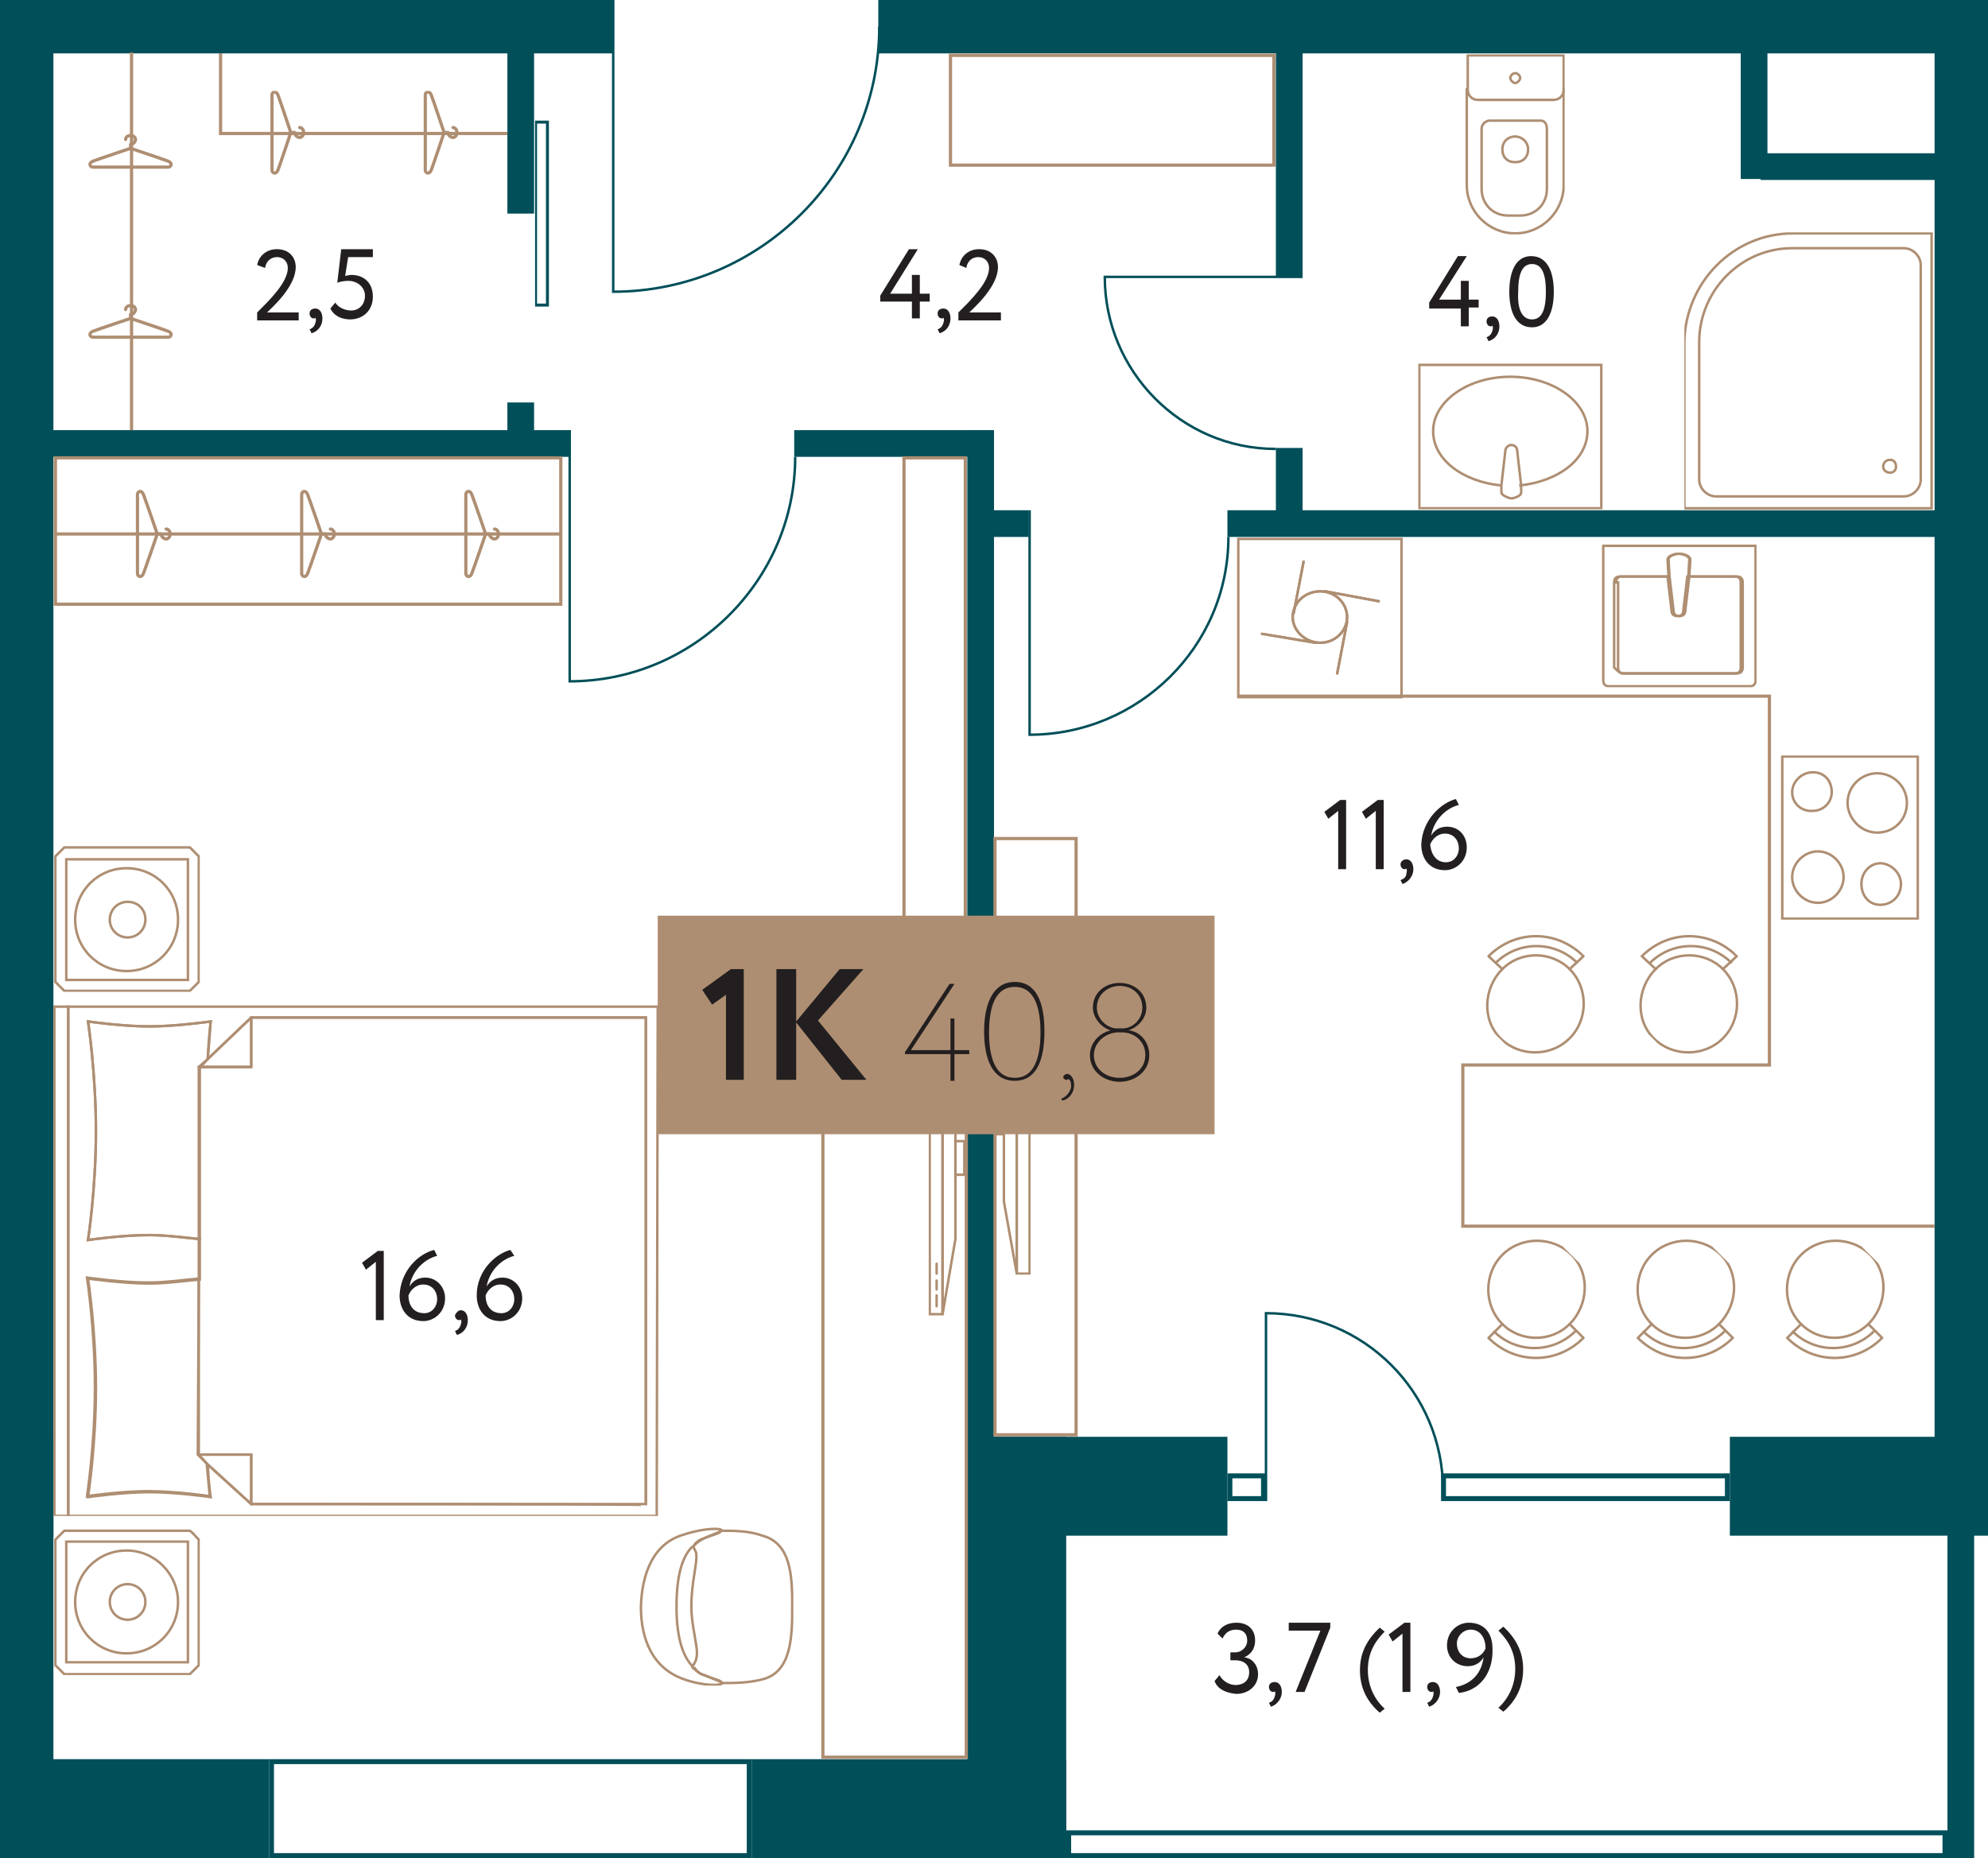
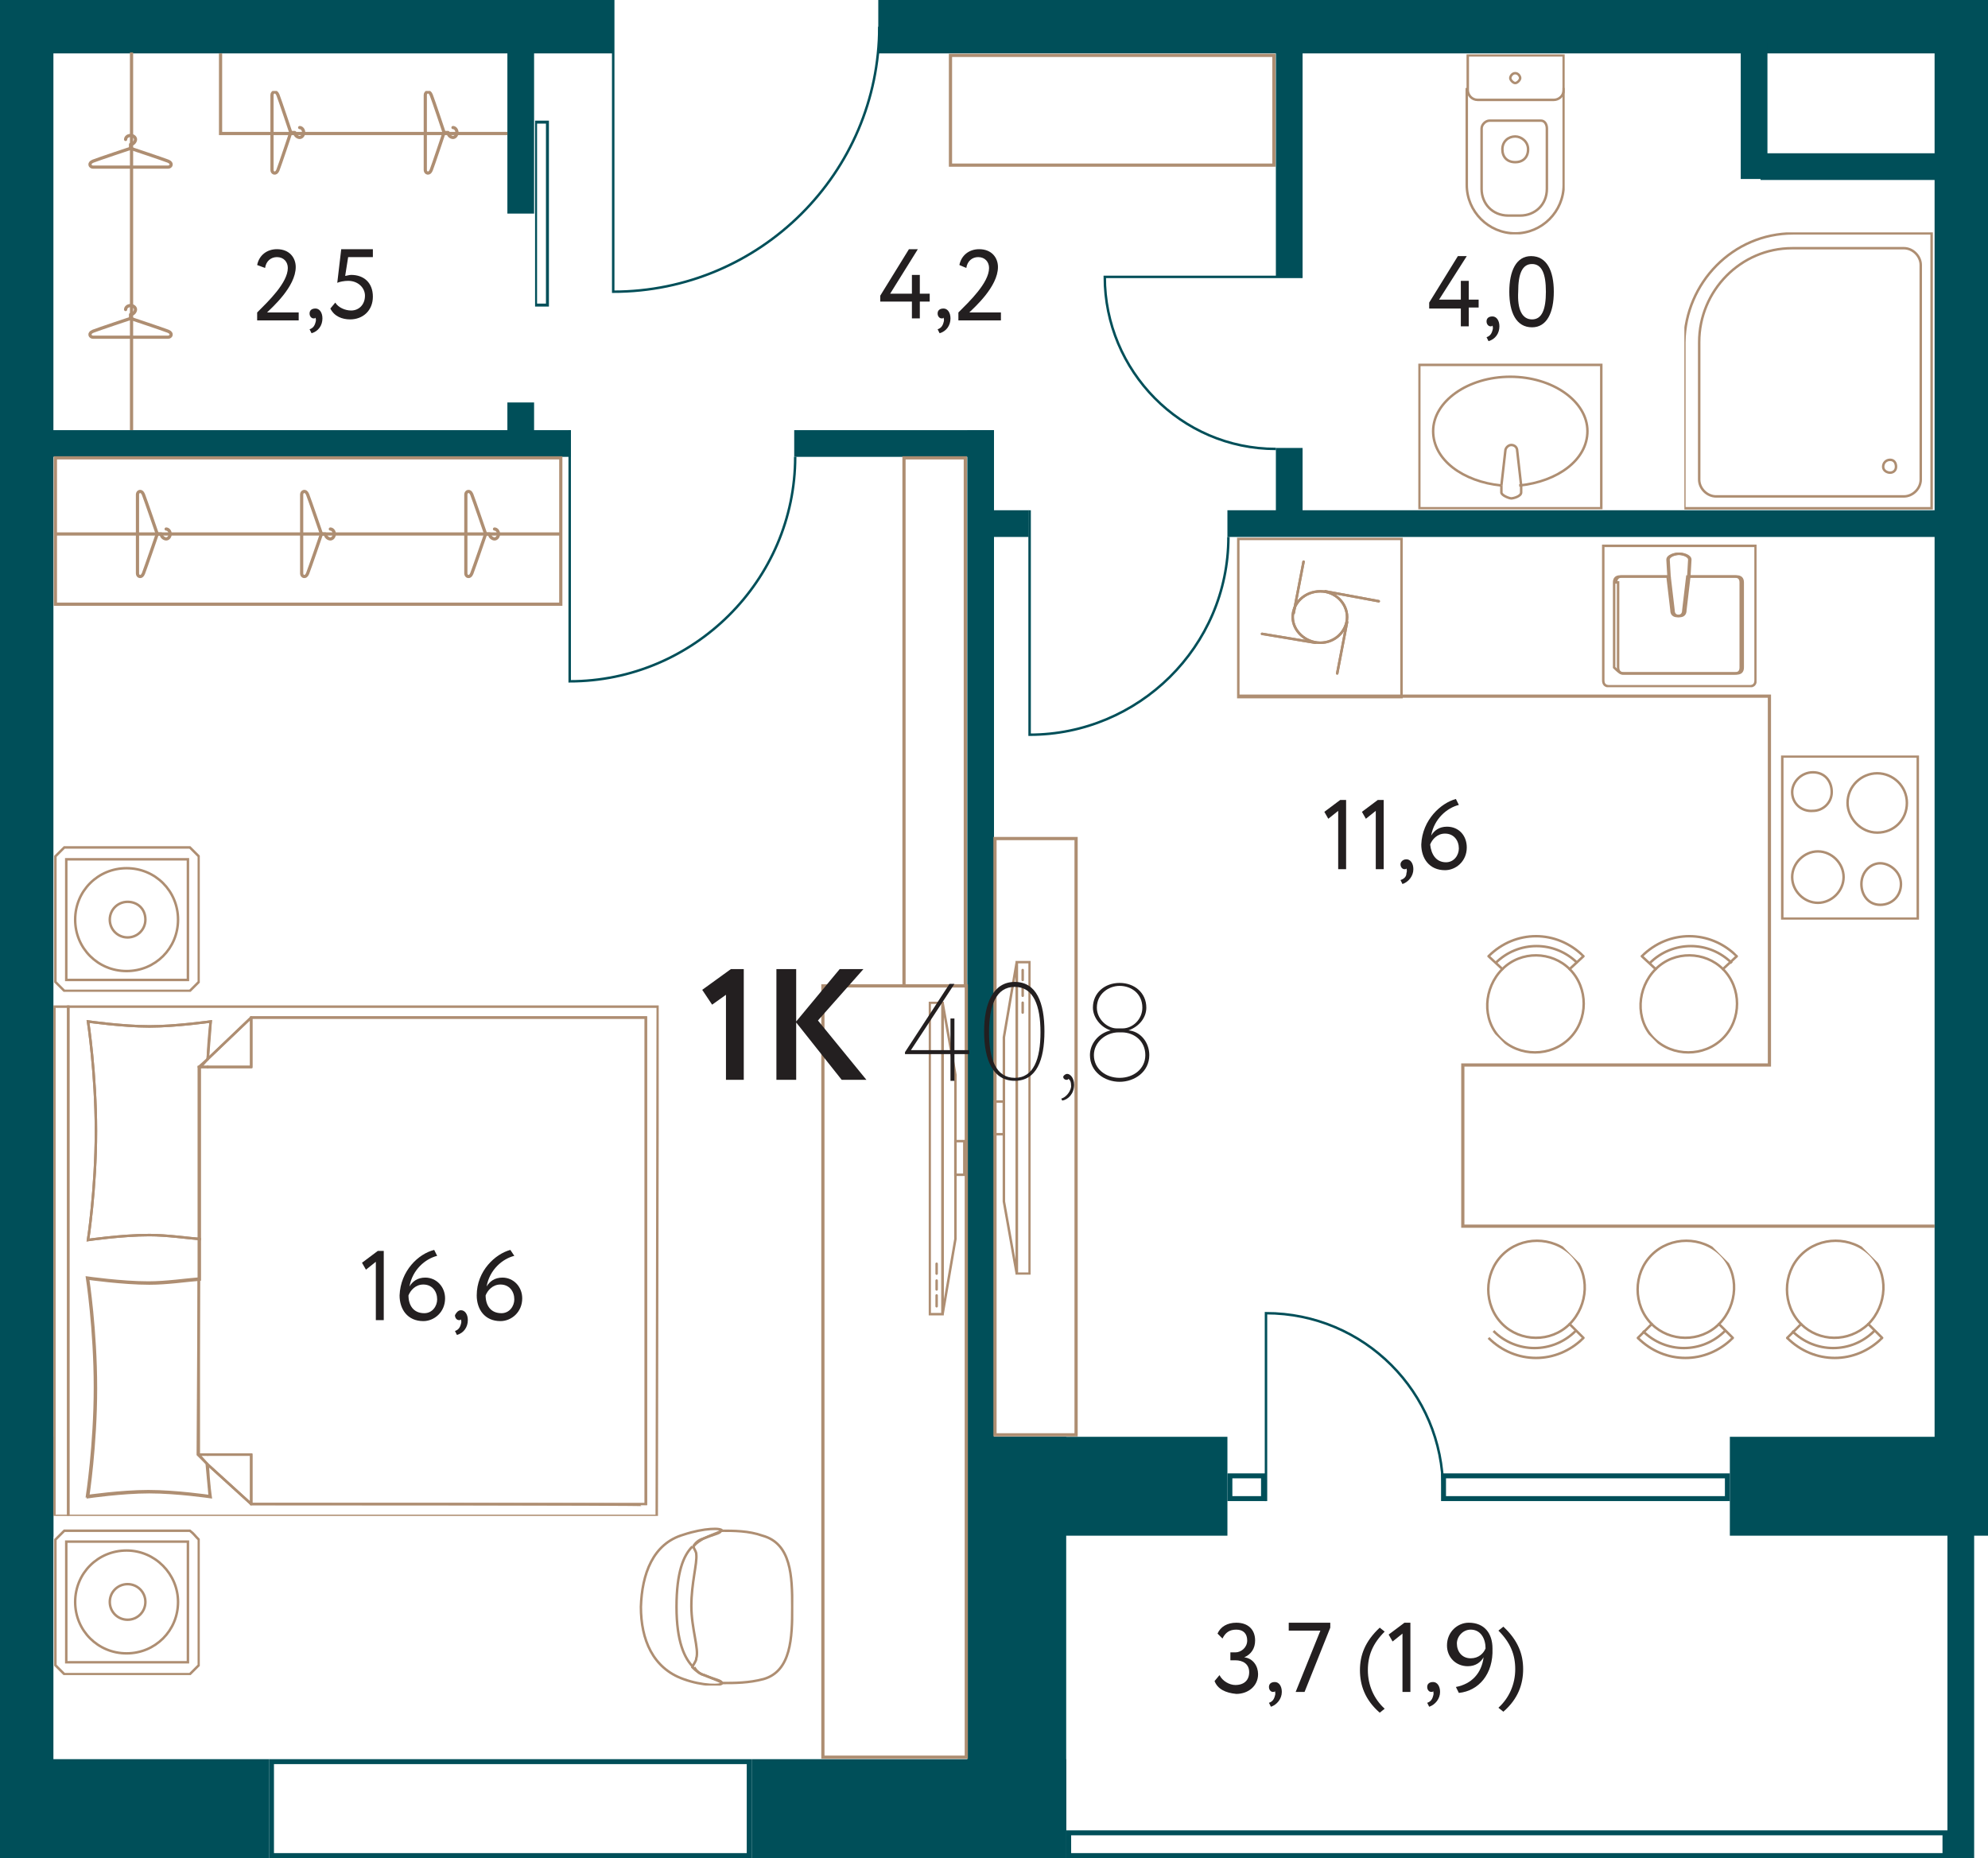
<svg xmlns="http://www.w3.org/2000/svg" xmlns:xlink="http://www.w3.org/1999/xlink" version="1.1" id="Layer_1" x="0px" y="0px" width="201px" height="187.9px" viewBox="0 0 201 187.9" enable-background="new 0 0 201 187.9" xml:space="preserve">
  <g id="Flat">
    <polygon fill="none" points="199.6,187.9 0,187.9 0,0 201,0 201,155.4 199.6,155.4  " />
  </g>
  <g id="Other">
    <g>
      <rect x="174.9" y="145.3" fill="#004F59" width="26.1" height="10" />
      <rect x="196.9" y="153.5" fill="#004F59" width="2.7" height="34.5" />
      <rect x="97.8" y="145.3" fill="#004F59" width="26.3" height="10" />
      <rect x="97.8" y="145.3" fill="#004F59" width="10" height="42.6" />
      <rect x="76" y="177.9" fill="#004F59" width="31.8" height="10" />
      <rect y="177.9" fill="#004F59" width="27.2" height="10" />
      <rect y="145.3" fill="#004F59" width="5.4" height="42.6" />
      <polyline fill="#004F59" points="0,0 0,155.4 5.4,155.4 5.4,0   " />
      <rect x="3.2" y="0" fill="#004F59" width="58.8" height="5.4" />
      <rect x="88.8" y="0" fill="#004F59" width="112.2" height="5.4" />
      <rect x="195.6" y="3.3" fill="#004F59" width="5.4" height="145.8" />
    </g>
    <g>
      <rect x="51.3" y="40.7" fill-rule="evenodd" clip-rule="evenodd" fill="#004F59" width="2.7" height="4.4" />
      <rect x="51.3" y="4.2" fill-rule="evenodd" clip-rule="evenodd" fill="#004F59" width="2.7" height="17.4" />
      <rect x="176" y="4.3" fill="#004F59" width="2.7" height="13.8" />
      <rect x="178" y="15.5" fill="#004F59" width="18.6" height="2.7" />
      <rect x="124.1" y="51.6" fill="#004F59" width="73.8" height="2.7" />
      <rect x="129" y="4.3" fill="#004F59" width="2.7" height="23.7" />
      <rect x="129" y="45.3" fill="#004F59" width="2.7" height="7.4" />
      <rect x="99.4" y="51.6" fill="#004F59" width="4.6" height="2.7" />
      <rect x="80.3" y="43.5" fill="#004F59" width="20.2" height="2.7" />
      <rect x="97.8" y="43.5" fill="#004F59" width="2.7" height="104.6" />
      <rect x="3.9" y="43.5" fill="#004F59" width="53.8" height="2.7" />
    </g>
    <g>
      <path fill="none" stroke="#004F59" stroke-width="0.25" stroke-miterlimit="10" d="M57.6,43.5v25.4c12.5,0,22.8-10.2,22.8-22.7" />
      <path fill="none" stroke="#004F59" stroke-width="0.25" stroke-miterlimit="10" d="M131.7,28h-20c0,9.5,7.7,17.4,17.3,17.4" />
      <path fill="none" stroke="#004F59" stroke-width="0.25" stroke-miterlimit="10" d="M104.1,51.6v22.7c11,0,20.1-8.9,20.1-20" />
      <path fill="none" stroke="#004F59" stroke-width="0.25" stroke-miterlimit="10" d="M128,151.8v-19c9.9,0,17.9,8,17.9,17.9" />
      <path fill="none" stroke="#004F59" stroke-width="0.25" stroke-miterlimit="10" d="M62,0v29.5c14.8,0,26.9-12,26.9-26.8" />
    </g>
    <g>
      <g>
        <path fill="#004F59" d="M196.4,185.6v1.8h-88.1v-1.8H196.4 M196.9,185.1h-89.1v2.8h89.1V185.1L196.9,185.1z" />
      </g>
      <g>
        <path fill="#004F59" d="M75.5,178.4v9H27.7v-9H75.5 M76,177.9H27.2v10H76V177.9L76,177.9z" />
      </g>
      <g>
        <path fill="#004F59" d="M174.4,149.5v1.8h-28.2v-1.8H174.4 M174.9,149h-29.2v2.8h29.2V149L174.9,149z" />
      </g>
      <g>
        <path fill="#004F59" d="M127.5,149.5v1.8h-2.9v-1.8H127.5 M128,149h-3.9v2.8h3.9V149L128,149z" />
      </g>
    </g>
    <g>
      <path fill="#004F59" d="M55.2,12.5v18.2h-0.9V12.5H55.2 M55.5,12.2h-1.4V31h1.4V12.2L55.5,12.2z" />
    </g>
  </g>
  <g id="Objects">
    <g>
      <g>
        <defs>
          <rect id="SVGID_1_" x="179.9" y="76.4" width="14.2" height="16.6" />
        </defs>
        <clipPath id="SVGID_2_">
          <use xlink:href="#SVGID_1_" overflow="visible" />
        </clipPath>
        <g clip-path="url(#SVGID_2_)">
          <polygon fill="none" stroke="#AE8E72" stroke-width="0.25" stroke-miterlimit="10" points="180.2,76.5 193.9,76.5 193.9,92.9       180.2,92.9     " />
          <path fill="none" stroke="#AE8E72" stroke-width="0.25" stroke-miterlimit="10" d="M188.2,89.4c0-1.2,0.9-2.1,1.9-2.1      s2.1,0.9,2.1,2.1s-0.9,2.1-2.1,2.1S188.2,90.5,188.2,89.4z" />
          <path fill="none" stroke="#AE8E72" stroke-width="0.25" stroke-miterlimit="10" d="M181.2,88.7c0-1.4,1.2-2.6,2.6-2.6      s2.6,1.2,2.6,2.6s-1.2,2.6-2.6,2.6S181.2,90.1,181.2,88.7z" />
          <path fill="none" stroke="#AE8E72" stroke-width="0.25" stroke-miterlimit="10" d="M181.2,80.1c0-1,0.9-2,2.1-2s1.9,0.9,1.9,2      s-0.9,1.9-1.9,1.9C182.2,82.1,181.2,81.3,181.2,80.1z" />
          <path fill="none" stroke="#AE8E72" stroke-width="0.25" stroke-miterlimit="10" d="M186.8,81.2c0-1.7,1.4-3,3-3s3,1.3,3,3      s-1.3,3-3,3S186.8,82.7,186.8,81.2z" />
        </g>
      </g>
    </g>
    <g>
      <g>
        <defs>
          <rect id="SVGID_3_" x="125.1" y="54.3" width="16.9" height="16.3" />
        </defs>
        <clipPath id="SVGID_4_">
          <use xlink:href="#SVGID_3_" overflow="visible" />
        </clipPath>
        <g clip-path="url(#SVGID_4_)">
          <line fill="none" stroke="#AE8E72" stroke-width="0.25" stroke-linecap="round" stroke-miterlimit="10" x1="134" y1="59.8" x2="139.4" y2="60.8" />
          <line fill="none" stroke="#AE8E72" stroke-width="0.25" stroke-linecap="round" stroke-miterlimit="10" x1="133" y1="65" x2="127.6" y2="64.1" />
          <line fill="none" stroke="#AE8E72" stroke-width="0.25" stroke-linecap="round" stroke-miterlimit="10" x1="136.2" y1="62.9" x2="135.2" y2="68.1" />
          <line fill="none" stroke="#AE8E72" stroke-width="0.25" stroke-linecap="round" stroke-miterlimit="10" x1="130.8" y1="62" x2="131.8" y2="56.8" />
          <path fill="none" stroke="#AE8E72" stroke-width="0.25" stroke-linecap="round" stroke-miterlimit="10" d="M136.2,62.4      c0,1.4-1.2,2.6-2.7,2.6s-2.8-1.2-2.8-2.6c0-1.4,1.2-2.6,2.8-2.6C135,59.8,136.2,61,136.2,62.4z" />
          <line fill="none" stroke="#AE8E72" stroke-width="0.25" stroke-linecap="round" stroke-miterlimit="10" x1="134" y1="59.8" x2="139.4" y2="60.8" />
          <line fill="none" stroke="#AE8E72" stroke-width="0.25" stroke-linecap="round" stroke-miterlimit="10" x1="133" y1="65" x2="127.6" y2="64.1" />
          <line fill="none" stroke="#AE8E72" stroke-width="0.25" stroke-linecap="round" stroke-miterlimit="10" x1="136.2" y1="62.9" x2="135.2" y2="68.1" />
          <line fill="none" stroke="#AE8E72" stroke-width="0.25" stroke-linecap="round" stroke-miterlimit="10" x1="130.8" y1="62" x2="131.8" y2="56.8" />
          <path fill="none" stroke="#AE8E72" stroke-width="0.25" stroke-linecap="round" stroke-miterlimit="10" d="M136.2,62.4      c0,1.4-1.2,2.6-2.7,2.6s-2.8-1.2-2.8-2.6c0-1.4,1.2-2.6,2.8-2.6C135,59.8,136.2,61,136.2,62.4z" />
          <polygon fill="none" stroke="#AE8E72" stroke-width="0.25" stroke-linecap="round" stroke-miterlimit="10" points="125.2,70.5       141.7,70.5 141.7,54.5 125.2,54.5     " />
        </g>
      </g>
    </g>
    <g>
      <g>
        <defs>
          <rect id="SVGID_5_" x="161.8" y="55" width="15.8" height="14.5" />
        </defs>
        <clipPath id="SVGID_6_">
          <use xlink:href="#SVGID_5_" overflow="visible" />
        </clipPath>
        <g clip-path="url(#SVGID_6_)">
          <g>
            <path fill="none" stroke="#AE8E72" stroke-width="0.25" stroke-miterlimit="10" d="M162.7,69.4h14.2c0.4,0,0.6-0.2,0.6-0.6       V55.2h-15.4v13.6C162.1,69.2,162.3,69.4,162.7,69.4z M163.4,58.9c0-0.4,0.2-0.6,0.6-0.6h4.8l-0.1-1.7c0-0.4,0.7-0.6,1.1-0.6       s1.1,0.2,1.1,0.6l-0.1,1.7h4.8c0.4,0,0.6,0.2,0.6,0.6v8.6c0,0.4-0.2,0.6-0.6,0.6h-11.4c-0.4,0-0.6-0.2-0.6-0.6v-8.6H163.4z" />
            <path fill="none" stroke="#AE8E72" stroke-width="0.25" stroke-miterlimit="10" d="M164,68.1h11.4c0.4,0,0.6-0.2,0.6-0.6v-8.6       c0-0.4-0.2-0.6-0.6-0.6h-4.8l-0.4,3.4c0,0.4-0.2,0.6-0.6,0.6c-0.4,0-0.6-0.2-0.6-0.6l-0.4-3.4h-4.8c-0.4,0-0.6,0.2-0.6,0.6v8.6       C163.4,67.7,163.8,68.1,164,68.1z" />
            <path fill="none" stroke="#AE8E72" stroke-width="0.25" stroke-miterlimit="10" d="M170.7,58.3l0.1-1.7c0-0.4-0.7-0.6-1.1-0.6       s-1.1,0.2-1.1,0.6l0.1,1.7" />
            <path fill="none" stroke="#AE8E72" stroke-width="0.25" stroke-miterlimit="10" d="M168.8,58.3l0.4,3.4c0,0.4,0.2,0.6,0.6,0.6       s0.6-0.2,0.6-0.6l0.4-3.4" />
          </g>
        </g>
      </g>
    </g>
    <g>
      <g>
        <defs>
          <rect id="SVGID_7_" x="164.8" y="94.2" transform="matrix(0.707 -0.707 0.707 0.707 -20.804 150.14)" width="12" height="12" />
        </defs>
        <clipPath id="SVGID_8_">
          <use xlink:href="#SVGID_7_" overflow="visible" />
        </clipPath>
        <g clip-path="url(#SVGID_8_)">
          <path fill="none" stroke="#AE8E72" stroke-width="0.25" stroke-miterlimit="10" d="M174.2,98c1.9,1.9,1.9,5.1,0,7s-5.1,1.9-7,0      s-1.7-5.1,0.2-7C169.3,96.1,172.4,96.2,174.2,98z" />
          <path fill="none" stroke="#AE8E72" stroke-width="0.25" stroke-miterlimit="10" d="M166.8,97.4c2.3-2.3,6-2.3,8.3,0" />
          <path fill="none" stroke="#AE8E72" stroke-width="0.25" stroke-miterlimit="10" d="M166,96.7c2.7-2.7,6.9-2.7,9.6,0" />
          <line fill="none" stroke="#AE8E72" stroke-width="0.25" stroke-linecap="round" stroke-miterlimit="10" x1="175.6" y1="96.7" x2="174.2" y2="98" />
          <line fill="none" stroke="#AE8E72" stroke-width="0.25" stroke-linecap="round" stroke-miterlimit="10" x1="166" y1="96.7" x2="167.4" y2="98" />
        </g>
      </g>
    </g>
    <g>
      <g>
        <defs>
          <rect id="SVGID_9_" x="149.3" y="94.2" transform="matrix(0.707 -0.707 0.707 0.707 -25.341 139.177)" width="12" height="12" />
        </defs>
        <clipPath id="SVGID_10_">
          <use xlink:href="#SVGID_9_" overflow="visible" />
        </clipPath>
        <g clip-path="url(#SVGID_10_)">
          <path fill="none" stroke="#AE8E72" stroke-width="0.25" stroke-miterlimit="10" d="M158.7,98c1.9,1.9,1.9,5.1,0,7s-5.1,1.9-7,0      s-1.7-5.1,0.2-7C153.8,96.1,156.9,96.2,158.7,98z" />
          <path fill="none" stroke="#AE8E72" stroke-width="0.25" stroke-miterlimit="10" d="M151.2,97.4c2.3-2.3,6-2.3,8.3,0" />
          <path fill="none" stroke="#AE8E72" stroke-width="0.25" stroke-miterlimit="10" d="M150.5,96.7c2.7-2.7,6.9-2.7,9.6,0" />
          <line fill="none" stroke="#AE8E72" stroke-width="0.25" stroke-linecap="round" stroke-miterlimit="10" x1="160.1" y1="96.7" x2="158.7" y2="98" />
          <line fill="none" stroke="#AE8E72" stroke-width="0.25" stroke-linecap="round" stroke-miterlimit="10" x1="150.5" y1="96.7" x2="151.9" y2="98" />
        </g>
      </g>
    </g>
    <g>
      <g>
        <defs>
          <rect id="SVGID_11_" x="149.3" y="125.8" transform="matrix(0.707 -0.707 0.707 0.707 -47.704 148.414)" width="12" height="12" />
        </defs>
        <clipPath id="SVGID_12_">
          <use xlink:href="#SVGID_11_" overflow="visible" />
        </clipPath>
        <g clip-path="url(#SVGID_12_)">
          <path fill="none" stroke="#AE8E72" stroke-width="0.25" stroke-miterlimit="10" d="M151.9,133.9c-1.9-1.9-1.9-5.1,0-7      s5.1-1.9,7,0s1.7,5.1-0.2,7C156.8,135.8,153.7,135.7,151.9,133.9z" />
          <path fill="none" stroke="#AE8E72" stroke-width="0.25" stroke-miterlimit="10" d="M159.3,134.6c-2.3,2.3-6,2.3-8.3,0" />
          <path fill="none" stroke="#AE8E72" stroke-width="0.25" stroke-miterlimit="10" d="M160.1,135.3c-2.7,2.7-6.9,2.7-9.6,0" />
-           <line fill="none" stroke="#AE8E72" stroke-width="0.25" stroke-linecap="round" stroke-miterlimit="10" x1="150.5" y1="135.3" x2="151.9" y2="133.9" />
          <line fill="none" stroke="#AE8E72" stroke-width="0.25" stroke-linecap="round" stroke-miterlimit="10" x1="160.1" y1="135.3" x2="158.7" y2="133.9" />
        </g>
      </g>
    </g>
    <g>
      <g>
        <defs>
          <rect id="SVGID_13_" x="164.4" y="125.8" transform="matrix(0.707 -0.707 0.707 0.707 -43.278 159.087)" width="12" height="12" />
        </defs>
        <clipPath id="SVGID_14_">
          <use xlink:href="#SVGID_13_" overflow="visible" />
        </clipPath>
        <g clip-path="url(#SVGID_14_)">
          <path fill="none" stroke="#AE8E72" stroke-width="0.25" stroke-miterlimit="10" d="M167,133.9c-1.9-1.9-1.9-5.1,0-7      c1.9-1.9,5.1-1.9,7,0c1.9,1.9,1.7,5.1-0.2,7C171.9,135.8,168.8,135.7,167,133.9z" />
          <path fill="none" stroke="#AE8E72" stroke-width="0.25" stroke-miterlimit="10" d="M174.4,134.6c-2.3,2.3-6,2.3-8.3,0" />
          <path fill="none" stroke="#AE8E72" stroke-width="0.25" stroke-miterlimit="10" d="M175.2,135.3c-2.7,2.7-6.9,2.7-9.6,0" />
          <line fill="none" stroke="#AE8E72" stroke-width="0.25" stroke-linecap="round" stroke-miterlimit="10" x1="165.6" y1="135.3" x2="167" y2="133.9" />
          <line fill="none" stroke="#AE8E72" stroke-width="0.25" stroke-linecap="round" stroke-miterlimit="10" x1="175.2" y1="135.3" x2="173.8" y2="133.9" />
        </g>
      </g>
    </g>
    <g>
      <g>
        <defs>
          <rect id="SVGID_15_" x="179.5" y="125.8" transform="matrix(0.707 -0.707 0.707 0.707 -38.852 169.761)" width="12" height="12" />
        </defs>
        <clipPath id="SVGID_16_">
          <use xlink:href="#SVGID_15_" overflow="visible" />
        </clipPath>
        <g clip-path="url(#SVGID_16_)">
          <path fill="none" stroke="#AE8E72" stroke-width="0.25" stroke-miterlimit="10" d="M182.1,133.9c-1.9-1.9-1.9-5.1,0-7      s5.1-1.9,7,0s1.7,5.1-0.2,7C186.9,135.8,183.9,135.7,182.1,133.9z" />
          <path fill="none" stroke="#AE8E72" stroke-width="0.25" stroke-miterlimit="10" d="M189.5,134.6c-2.3,2.3-6,2.3-8.3,0" />
          <path fill="none" stroke="#AE8E72" stroke-width="0.25" stroke-miterlimit="10" d="M190.3,135.3c-2.7,2.7-6.9,2.7-9.6,0" />
          <line fill="none" stroke="#AE8E72" stroke-width="0.25" stroke-linecap="round" stroke-miterlimit="10" x1="180.7" y1="135.3" x2="182.1" y2="133.9" />
          <line fill="none" stroke="#AE8E72" stroke-width="0.25" stroke-linecap="round" stroke-miterlimit="10" x1="190.3" y1="135.3" x2="188.9" y2="133.9" />
        </g>
      </g>
    </g>
    <g id="Диван_угловой">
	</g>
    <g>
      <g>
        <defs>
          <rect id="SVGID_17_" x="148.1" y="5.5" width="10.1" height="18.2" />
        </defs>
        <clipPath id="SVGID_18_">
          <use xlink:href="#SVGID_17_" overflow="visible" />
        </clipPath>
        <g clip-path="url(#SVGID_18_)">
          <path fill="none" stroke="#AE8E72" stroke-width="0.25" stroke-miterlimit="10" d="M158.1,8.9v9.8c0,2.7-2.2,4.9-4.9,4.9l0,0      c-2.7,0-4.9-2.2-4.9-4.9V8.9" />
          <path fill="none" stroke="#AE8E72" stroke-width="0.25" stroke-miterlimit="10" d="M156.4,13v6.1c0,1.6-1.2,2.7-2.7,2.7h-1.2      c-1.6,0-2.7-1.2-2.7-2.7V13c0-0.4,0.4-0.8,0.8-0.8h5.2C156.2,12.2,156.4,12.6,156.4,13z" />
          <path fill="none" stroke="#AE8E72" stroke-width="0.25" stroke-miterlimit="10" d="M158.1,5.6v3.5c0,0.6-0.5,1-1,1h-7.7      c-0.6,0-1-0.5-1-1V5.6H158.1z" />
          <path fill="none" stroke="#AE8E72" stroke-width="0.25" stroke-miterlimit="10" d="M153.2,7.4c0.3,0,0.5,0.3,0.5,0.5      c0,0.2-0.3,0.5-0.5,0.5s-0.5-0.3-0.5-0.5S152.9,7.4,153.2,7.4z" />
          <path fill="none" stroke="#AE8E72" stroke-width="0.25" stroke-miterlimit="10" d="M153.2,13.8c0.6,0,1.3,0.5,1.3,1.3      s-0.5,1.3-1.3,1.3s-1.3-0.5-1.3-1.3S152.5,13.8,153.2,13.8z" />
        </g>
      </g>
    </g>
    <g>
      <g>
        <defs>
          <rect id="SVGID_19_" x="143.4" y="36.6" width="18.7" height="14.9" />
        </defs>
        <clipPath id="SVGID_20_">
          <use xlink:href="#SVGID_19_" overflow="visible" />
        </clipPath>
        <g clip-path="url(#SVGID_20_)">
          <g id="Ванна_2_">
            <path fill="none" stroke="#AE8E72" stroke-width="0.25" stroke-miterlimit="10" d="M153.8,49.1v0.7c0,0.4-0.8,0.6-1,0.6       s-1-0.3-1-0.6v-0.7" />
            <path fill="none" stroke="#AE8E72" stroke-width="0.25" stroke-miterlimit="10" d="M153.8,49.1l-0.4-3.5c0-0.4-0.3-0.6-0.6-0.6       s-0.6,0.3-0.6,0.6l-0.4,3.5" />
            <polygon fill="none" stroke="#AE8E72" stroke-width="0.25" stroke-miterlimit="10" points="143.5,36.9 161.9,36.9 161.9,51.4        143.5,51.4      " />
            <path fill="none" stroke="#AE8E72" stroke-width="0.25" stroke-miterlimit="10" d="M153.6,49.1c3.9-0.4,6.9-2.6,6.9-5.5       c0-3-3.5-5.5-7.8-5.5s-7.8,2.5-7.8,5.5c0,2.9,3,5.1,6.9,5.5" />
          </g>
        </g>
      </g>
    </g>
    <g>
      <g>
        <defs>
          <rect id="SVGID_21_" x="170.3" y="23.5" width="25.3" height="28.2" />
        </defs>
        <clipPath id="SVGID_22_">
          <use xlink:href="#SVGID_21_" overflow="visible" />
        </clipPath>
        <g clip-path="url(#SVGID_22_)">
          <path fill="none" stroke="#AE8E72" stroke-width="0.25" stroke-miterlimit="10" d="M181.3,23.6h14v27.8h-25V34.6      C170.4,28.6,175.2,23.6,181.3,23.6z" />
          <path fill="none" stroke="#AE8E72" stroke-width="0.25" stroke-miterlimit="10" d="M181.2,25.1h11.3c0.9,0,1.7,0.8,1.7,1.7v21.7      c0,0.9-0.8,1.7-1.7,1.7h-19c-0.9,0-1.7-0.8-1.7-1.7V34.6C171.8,29.4,176,25.1,181.2,25.1z" />
          <path fill="none" stroke="#AE8E72" stroke-width="0.25" stroke-miterlimit="10" d="M190.4,47.2c0-0.4,0.3-0.7,0.7-0.7      s0.6,0.3,0.6,0.7s-0.3,0.6-0.6,0.6C190.8,47.8,190.4,47.6,190.4,47.2z" />
        </g>
      </g>
    </g>
    <g>
      <rect x="5.6" y="46.3" fill="none" stroke="#AE8E72" stroke-width="0.325" stroke-linecap="round" stroke-miterlimit="10" width="51.1" height="14.8" />
      <line fill="none" stroke="#AE8E72" stroke-width="0.325" stroke-miterlimit="10" x1="5.6" y1="54" x2="56.7" y2="54" />
      <g>
        <g>
          <defs>
            <rect id="SVGID_23_" x="46.8" y="49.5" width="3.9" height="9" />
          </defs>
          <clipPath id="SVGID_24_">
            <use xlink:href="#SVGID_23_" overflow="visible" />
          </clipPath>
          <g clip-path="url(#SVGID_24_)">
            <path fill="none" stroke="#AE8E72" stroke-width="0.325" stroke-linejoin="round" stroke-miterlimit="10" d="M49.1,54       c0,0-1.2,3.5-1.4,4s-0.6,0.3-0.6,0v-4v-4c0-0.3,0.4-0.5,0.6,0C47.9,50.5,49.1,54,49.1,54z" />
            <path fill="none" stroke="#AE8E72" stroke-width="0.325" stroke-linecap="round" stroke-linejoin="round" stroke-miterlimit="10" d="       M50,53.5c0.2,0,0.4,0.2,0.4,0.5s-0.2,0.5-0.4,0.5s-0.5-0.2-0.5-0.5h-0.4" />
          </g>
        </g>
      </g>
      <g>
        <g>
          <defs>
            <rect id="SVGID_25_" x="30.2" y="49.5" width="3.9" height="9" />
          </defs>
          <clipPath id="SVGID_26_">
            <use xlink:href="#SVGID_25_" overflow="visible" />
          </clipPath>
          <g clip-path="url(#SVGID_26_)">
            <path fill="none" stroke="#AE8E72" stroke-width="0.325" stroke-linejoin="round" stroke-miterlimit="10" d="M32.5,54       c0,0-1.2,3.5-1.4,4c-0.2,0.5-0.6,0.3-0.6,0v-4v-4c0-0.3,0.4-0.5,0.6,0C31.3,50.5,32.5,54,32.5,54z" />
            <path fill="none" stroke="#AE8E72" stroke-width="0.325" stroke-linecap="round" stroke-linejoin="round" stroke-miterlimit="10" d="       M33.4,53.5c0.2,0,0.4,0.2,0.4,0.5s-0.2,0.5-0.4,0.5s-0.5-0.2-0.5-0.5h-0.4" />
          </g>
        </g>
      </g>
      <g>
        <g>
          <defs>
            <rect id="SVGID_27_" x="13.6" y="49.5" width="3.9" height="9" />
          </defs>
          <clipPath id="SVGID_28_">
            <use xlink:href="#SVGID_27_" overflow="visible" />
          </clipPath>
          <g clip-path="url(#SVGID_28_)">
            <path fill="none" stroke="#AE8E72" stroke-width="0.325" stroke-linejoin="round" stroke-miterlimit="10" d="M15.9,54       c0,0-1.2,3.5-1.4,4s-0.6,0.3-0.6,0v-4v-4c0-0.3,0.4-0.5,0.6,0S15.9,54,15.9,54z" />
            <path fill="none" stroke="#AE8E72" stroke-width="0.325" stroke-linecap="round" stroke-linejoin="round" stroke-miterlimit="10" d="       M16.8,53.5c0.2,0,0.4,0.2,0.4,0.5s-0.2,0.5-0.4,0.5s-0.5-0.2-0.5-0.5h-0.4" />
          </g>
        </g>
      </g>
    </g>
    <g>
      <g>
        <g>
          <defs>
            <rect id="SVGID_29_" x="5.4" y="101.6" width="61.2" height="51.7" />
          </defs>
          <clipPath id="SVGID_30_">
            <use xlink:href="#SVGID_29_" overflow="visible" />
          </clipPath>
          <g clip-path="url(#SVGID_30_)">
            <g>
              <path fill="none" stroke="#AE8E72" stroke-width="0.25" stroke-linecap="round" stroke-miterlimit="10" d="M66.5,101.8H6.9        v51.5h59.5L66.5,101.8L66.5,101.8z M25.4,152.1L25.4,152.1L25.4,152.1L25.4,152.1l-4.4-4c0.1,2,0.3,3.3,0.3,3.3        s-3.4-0.5-6.2-0.5s-6.2,0.5-6.2,0.5s0.8-5.2,0.8-11c0-5.9-0.8-11.1-0.8-11.1s3.5,0.5,6.2,0.5c1.8,0,3.8-0.3,5.1-0.4v-1.7v-0.1        v-2.3c-1.3-0.1-3.3-0.4-5.1-0.4c-2.9,0-6.2,0.5-6.2,0.5s0.8-5.2,0.8-11c0-5.9-0.8-11.1-0.8-11.1s3.5,0.5,6.2,0.5        s6.2-0.5,6.2-0.5s-0.1,1.6-0.3,3.8l4.4-4.2l0,0l0,0l0,0h39.9v24.6v0.1v24.6C65.3,152.1,25.4,152.1,25.4,152.1z" />
              <path fill="none" stroke="#AE8E72" stroke-width="0.25" stroke-linecap="round" stroke-miterlimit="10" d="M20.1,129.3        c-1.3,0.1-3.3,0.4-5.1,0.4c-2.7,0-6.2-0.5-6.2-0.5s0.8,5.2,0.8,11.1c0,5.8-0.8,11-0.8,11s3.4-0.5,6.2-0.5s6.2,0.5,6.2,0.5        s-0.1-1.3-0.3-3.3l-0.9-0.9L20.1,129.3L20.1,129.3z" />
              <path fill="none" stroke="#AE8E72" stroke-width="0.25" stroke-linecap="round" stroke-miterlimit="10" d="M21,107.1        c0.1-2.2,0.3-3.8,0.3-3.8s-3.5,0.5-6.2,0.5s-6.2-0.5-6.2-0.5s0.8,5.2,0.8,11.1s-0.8,11-0.8,11s3.4-0.5,6.2-0.5        c1.8,0,3.8,0.3,5.1,0.4V108L21,107.1z" />
              <polyline fill="none" stroke="#AE8E72" stroke-width="0.25" stroke-linecap="round" stroke-linejoin="round" stroke-miterlimit="10" points="        21,107.9 25.4,107.9 25.4,102.9 21,107.1       " />
              <polyline fill="none" stroke="#AE8E72" stroke-width="0.25" stroke-linecap="round" stroke-miterlimit="10" points="21,147.1         25.4,147.1 25.4,152.1 25.4,152.1 65.3,152.1 65.3,127.6 65.3,127.4 65.3,102.9 25.4,102.9 25.4,102.9 25.4,107.9 21,107.9               " />
              <polyline fill="none" stroke="#AE8E72" stroke-width="0.25" stroke-linecap="round" stroke-miterlimit="10" points="        20.1,125.2 20.1,127.4 20.1,127.6 20.1,129.3       " />
              <polyline fill="none" stroke="#AE8E72" stroke-width="0.25" stroke-linecap="round" stroke-linejoin="round" stroke-miterlimit="10" points="        21,148.1 25.4,152.1 25.4,147.1 21,147.1       " />
              <polyline fill="none" stroke="#AE8E72" stroke-width="0.25" stroke-linecap="round" stroke-miterlimit="10" points="        20.1,129.3 20.1,147.1 21,147.1       " />
              <polyline fill="none" stroke="#AE8E72" stroke-width="0.25" stroke-linecap="round" stroke-linejoin="round" stroke-miterlimit="10" points="        21,147.1 20.1,147.1 21,148.1       " />
              <polyline fill="none" stroke="#AE8E72" stroke-width="0.25" stroke-linecap="round" stroke-linejoin="round" stroke-miterlimit="10" points="        21,107.1 20.1,107.9 21,107.9       " />
              <polyline fill="none" stroke="#AE8E72" stroke-width="0.25" stroke-linecap="round" stroke-miterlimit="10" points="21,107.9         20.1,107.9 20.1,125.2       " />
            </g>
            <polygon fill="none" stroke="#AE8E72" stroke-width="0.25" stroke-linecap="round" stroke-miterlimit="10" points="5.5,101.8        6.9,101.8 6.9,153.3 5.5,153.3      " />
          </g>
        </g>
      </g>
      <g>
        <g>
          <defs>
            <rect id="SVGID_31_" x="5.3" y="154.5" width="14.9" height="14.9" />
          </defs>
          <clipPath id="SVGID_32_">
            <use xlink:href="#SVGID_31_" overflow="visible" />
          </clipPath>
          <g clip-path="url(#SVGID_32_)">
            <polygon fill="none" stroke="#AE8E72" stroke-width="0.25" stroke-linecap="round" stroke-miterlimit="10" points="19,155.9        19,168.1 6.7,168.1 6.7,155.9      " />
            <path fill="none" stroke="#AE8E72" stroke-width="0.25" stroke-linecap="round" stroke-miterlimit="10" d="M18,162L18,162       c0,2.9-2.3,5.2-5.2,5.2l0,0c-2.9,0-5.2-2.3-5.2-5.2l0,0c0-2.9,2.3-5.2,5.2-5.2l0,0C15.7,156.8,18,159.2,18,162z" />
            <path fill="none" stroke="#AE8E72" stroke-width="0.25" stroke-linecap="round" stroke-miterlimit="10" d="M14.7,162L14.7,162       c0,1-0.8,1.8-1.8,1.8l0,0c-1,0-1.8-0.8-1.8-1.8l0,0c0-1,0.8-1.8,1.8-1.8l0,0C13.9,160.2,14.7,161,14.7,162z" />
            <path fill="none" stroke="#AE8E72" stroke-width="0.25" stroke-linecap="round" stroke-miterlimit="10" d="M20.1,155.7v12.7       c-0.4,0.4-0.5,0.5-0.9,0.9H6.5c-0.4-0.4-0.5-0.5-0.9-0.9v-12.7c0.4-0.4,0.5-0.5,0.9-0.9h12.7C19.6,155.1,19.7,155.3,20.1,155.7       z" />
          </g>
        </g>
      </g>
      <g>
        <g>
          <defs>
            <rect id="SVGID_33_" x="5.3" y="85.4" width="14.9" height="14.9" />
          </defs>
          <clipPath id="SVGID_34_">
            <use xlink:href="#SVGID_33_" overflow="visible" />
          </clipPath>
          <g clip-path="url(#SVGID_34_)">
            <polygon fill="none" stroke="#AE8E72" stroke-width="0.25" stroke-linecap="round" stroke-miterlimit="10" points="19,86.9        19,99.1 6.7,99.1 6.7,86.9      " />
            <path fill="none" stroke="#AE8E72" stroke-width="0.25" stroke-linecap="round" stroke-miterlimit="10" d="M18,93L18,93       c0,2.9-2.3,5.2-5.2,5.2l0,0c-2.9,0-5.2-2.3-5.2-5.2l0,0c0-2.9,2.3-5.2,5.2-5.2l0,0C15.7,87.8,18,90.1,18,93z" />
            <path fill="none" stroke="#AE8E72" stroke-width="0.25" stroke-linecap="round" stroke-miterlimit="10" d="M14.7,93L14.7,93       c0,1-0.8,1.8-1.8,1.8l0,0c-1,0-1.8-0.8-1.8-1.8l0,0c0-1,0.8-1.8,1.8-1.8l0,0C13.9,91.2,14.7,91.9,14.7,93z" />
            <path fill="none" stroke="#AE8E72" stroke-width="0.25" stroke-linecap="round" stroke-miterlimit="10" d="M20.1,86.6v12.7       c-0.4,0.4-0.5,0.5-0.9,0.9H6.5c-0.4-0.4-0.5-0.5-0.9-0.9V86.6c0.4-0.4,0.5-0.5,0.9-0.9h12.7C19.6,86.1,19.7,86.2,20.1,86.6z" />
          </g>
        </g>
      </g>
    </g>
    <g>
      <g>
        <defs>
          <rect id="SVGID_35_" x="64.4" y="154.6" transform="matrix(1.559849e-03 -1 1 1.559849e-03 -90.101 234.605)" width="16" height="15.6" />
        </defs>
        <clipPath id="SVGID_36_">
          <use xlink:href="#SVGID_35_" overflow="visible" />
        </clipPath>
        <g clip-path="url(#SVGID_36_)">
          <g>
            <path fill="none" stroke="#AE8E72" stroke-width="0.25" stroke-miterlimit="10" d="M80.1,162.5L80.1,162.5c0-3.1-0.1-6.4-3-7.2       c-1.4-0.5-2.9-0.5-4.2-0.5c0,0.1-0.7,0.3-1.8,0.8c-0.4,0.1-0.8,0.4-1,0.8c0.1,0.3,0.3,0.5,0.3,0.8c0.1,0.9-0.5,2.9-0.5,5.2       s0.8,4.4,0.5,5.3c0,0.3-0.3,0.6-0.4,0.9c0.4,0.4,0.8,0.7,1.2,0.8c1.2,0.5,1.7,0.5,1.8,0.8c1.3,0,2.7,0,4.2-0.4       C80,169,80.1,165.6,80.1,162.5L80.1,162.5L80.1,162.5L80.1,162.5z" />
            <path fill="none" stroke="#AE8E72" stroke-width="0.25" stroke-miterlimit="10" d="M70.1,168.6c-0.9-0.9-1.7-2.6-1.7-6.1l0,0       c0-3.5,0.7-5.2,1.6-6.1" />
            <path fill="none" stroke="#AE8E72" stroke-width="0.25" stroke-miterlimit="10" d="M73,154.8C73,154.8,73.1,154.8,73,154.8       c0-0.3-1.8-0.3-3.9,0.4c-3.1,0.9-4.2,4-4.3,7.3l0,0l0,0l0,0l0,0c0,3.3,1.2,6.2,4.3,7.3c1.9,0.7,3.9,0.7,3.9,0.4l0,0" />
            <path fill="none" stroke="#AE8E72" stroke-width="0.25" stroke-miterlimit="10" d="M70.1,156.4c0.3-0.4,0.7-0.6,1-0.8       c1.2-0.5,1.7-0.5,1.8-0.8" />
            <path fill="none" stroke="#AE8E72" stroke-width="0.25" stroke-miterlimit="10" d="M73,170.2c0-0.1-0.6-0.3-1.8-0.8       c-0.4-0.1-0.8-0.4-1-0.8" />
          </g>
        </g>
      </g>
    </g>
    <g>
      <g>
        <defs>
          <rect id="SVGID_37_" x="93.9" y="101.3" width="3.8" height="31.8" />
        </defs>
        <clipPath id="SVGID_38_">
          <use xlink:href="#SVGID_37_" overflow="visible" />
        </clipPath>
        <g clip-path="url(#SVGID_38_)">
          <polygon fill="none" stroke="#AE8E72" stroke-width="0.25" stroke-miterlimit="10" points="95.3,101.4 95.3,132.9 94,132.9       94,101.4     " />
          <polygon fill="none" stroke="#AE8E72" stroke-width="0.25" stroke-miterlimit="10" points="95.3,101.4 95.3,132.9 96.6,125.3       96.6,108.7     " />
          <line fill="none" stroke="#AE8E72" stroke-width="0.25" stroke-linecap="round" stroke-miterlimit="10" x1="94.7" y1="132.1" x2="94.7" y2="131" />
          <line fill="none" stroke="#AE8E72" stroke-width="0.25" stroke-linecap="round" stroke-miterlimit="10" x1="94.7" y1="130.4" x2="94.7" y2="129.5" />
          <line fill="none" stroke="#AE8E72" stroke-width="0.25" stroke-linecap="round" stroke-miterlimit="10" x1="94.7" y1="128.8" x2="94.7" y2="127.8" />
          <polygon fill="none" stroke="#AE8E72" stroke-width="0.25" stroke-miterlimit="10" points="97.5,115.4 97.5,118.8 96.6,118.8       96.6,115.4     " />
        </g>
      </g>
    </g>
    <g>
      <g>
        <defs>
          <rect id="SVGID_39_" x="100.4" y="97.1" width="3.8" height="31.8" />
        </defs>
        <clipPath id="SVGID_40_">
          <use xlink:href="#SVGID_39_" overflow="visible" />
        </clipPath>
        <g clip-path="url(#SVGID_40_)">
          <polygon fill="none" stroke="#AE8E72" stroke-width="0.25" stroke-miterlimit="10" points="102.8,128.8 102.8,97.3 104.1,97.3       104.1,128.8     " />
          <polygon fill="none" stroke="#AE8E72" stroke-width="0.25" stroke-miterlimit="10" points="102.8,128.8 102.8,97.3 101.5,104.9       101.5,121.5     " />
          <line fill="none" stroke="#AE8E72" stroke-width="0.25" stroke-linecap="round" stroke-miterlimit="10" x1="103.4" y1="98.1" x2="103.4" y2="99.1" />
          <line fill="none" stroke="#AE8E72" stroke-width="0.25" stroke-linecap="round" stroke-miterlimit="10" x1="103.4" y1="99.8" x2="103.4" y2="100.7" />
          <line fill="none" stroke="#AE8E72" stroke-width="0.25" stroke-linecap="round" stroke-miterlimit="10" x1="103.4" y1="101.4" x2="103.4" y2="102.4" />
          <polygon fill="none" stroke="#AE8E72" stroke-width="0.25" stroke-miterlimit="10" points="100.6,114.7 100.6,111.4       101.5,111.4 101.5,114.7     " />
        </g>
      </g>
    </g>
    <rect x="83.2" y="99.7" fill="none" stroke="#AE8E72" stroke-width="0.325" stroke-miterlimit="10" width="14.5" height="78" />
    <rect x="91.4" y="46.3" fill="none" stroke="#AE8E72" stroke-width="0.325" stroke-miterlimit="10" width="6.2" height="53.4" />
    <polyline fill="none" stroke="#AE8E72" stroke-width="0.325" stroke-miterlimit="10" points="51.3,13.5 22.3,13.5 22.3,5.4  " />
    <line fill="none" stroke="#AE8E72" stroke-width="0.325" stroke-miterlimit="10" x1="13.3" y1="5.3" x2="13.3" y2="43.5" />
    <g>
      <g>
        <defs>
          <rect id="SVGID_41_" x="9" y="13.5" width="8.5" height="3.6" />
        </defs>
        <clipPath id="SVGID_42_">
          <use xlink:href="#SVGID_41_" overflow="visible" />
        </clipPath>
        <g clip-path="url(#SVGID_42_)">
          <path fill="none" stroke="#AE8E72" stroke-width="0.325" stroke-linejoin="round" stroke-miterlimit="10" d="M13.2,15      c0,0,3.3,1.1,3.8,1.3c0.5,0.2,0.3,0.6,0,0.6h-3.8H9.4c-0.3,0-0.5-0.4,0-0.6C9.9,16.1,13.2,15,13.2,15z" />
          <path fill="none" stroke="#AE8E72" stroke-width="0.325" stroke-linecap="round" stroke-linejoin="round" stroke-miterlimit="10" d="      M12.7,14.1c0-0.2,0.2-0.4,0.5-0.4s0.5,0.2,0.5,0.4s-0.2,0.5-0.5,0.5V15" />
        </g>
      </g>
    </g>
    <g>
      <g>
        <defs>
          <rect id="SVGID_43_" x="9" y="30.7" width="8.5" height="3.6" />
        </defs>
        <clipPath id="SVGID_44_">
          <use xlink:href="#SVGID_43_" overflow="visible" />
        </clipPath>
        <g clip-path="url(#SVGID_44_)">
          <path fill="none" stroke="#AE8E72" stroke-width="0.325" stroke-linejoin="round" stroke-miterlimit="10" d="M13.2,32.2      c0,0,3.3,1.1,3.8,1.3s0.3,0.6,0,0.6h-3.8H9.4c-0.3,0-0.5-0.4,0-0.6S13.2,32.2,13.2,32.2z" />
          <path fill="none" stroke="#AE8E72" stroke-width="0.325" stroke-linecap="round" stroke-linejoin="round" stroke-miterlimit="10" d="      M12.7,31.3c0-0.2,0.2-0.4,0.5-0.4s0.5,0.2,0.5,0.4c0,0.2-0.2,0.5-0.5,0.5v0.4" />
        </g>
      </g>
    </g>
    <g>
      <g>
        <defs>
          <rect id="SVGID_45_" x="27.3" y="9.2" width="3.6" height="8.5" />
        </defs>
        <clipPath id="SVGID_46_">
          <use xlink:href="#SVGID_45_" overflow="visible" />
        </clipPath>
        <g clip-path="url(#SVGID_46_)">
          <path fill="none" stroke="#AE8E72" stroke-width="0.325" stroke-linejoin="round" stroke-miterlimit="10" d="M29.4,13.4      c0,0-1.1,3.3-1.3,3.8c-0.2,0.5-0.6,0.3-0.6,0v-3.8V9.6c0-0.3,0.4-0.5,0.6,0C28.3,10.1,29.4,13.4,29.4,13.4z" />
          <path fill="none" stroke="#AE8E72" stroke-width="0.325" stroke-linecap="round" stroke-linejoin="round" stroke-miterlimit="10" d="      M30.3,12.9c0.2,0,0.4,0.2,0.4,0.5s-0.2,0.5-0.4,0.5c-0.2,0-0.5-0.2-0.5-0.5h-0.4" />
        </g>
      </g>
    </g>
    <g>
      <g>
        <defs>
          <rect id="SVGID_47_" x="42.8" y="9.2" width="3.6" height="8.5" />
        </defs>
        <clipPath id="SVGID_48_">
          <use xlink:href="#SVGID_47_" overflow="visible" />
        </clipPath>
        <g clip-path="url(#SVGID_48_)">
          <path fill="none" stroke="#AE8E72" stroke-width="0.325" stroke-linejoin="round" stroke-miterlimit="10" d="M44.9,13.4      c0,0-1.1,3.3-1.3,3.8s-0.6,0.3-0.6,0v-3.8V9.6c0-0.3,0.4-0.5,0.6,0S44.9,13.4,44.9,13.4z" />
          <path fill="none" stroke="#AE8E72" stroke-width="0.325" stroke-linecap="round" stroke-linejoin="round" stroke-miterlimit="10" d="      M45.8,12.9c0.2,0,0.4,0.2,0.4,0.5s-0.2,0.5-0.4,0.5s-0.5-0.2-0.5-0.5h-0.4" />
        </g>
      </g>
    </g>
    <rect x="100.6" y="84.8" fill="none" stroke="#AE8E72" stroke-width="0.325" stroke-miterlimit="10" width="8.2" height="60.3" />
    <rect x="96.1" y="5.6" fill="none" stroke="#AE8E72" stroke-width="0.325" stroke-miterlimit="10" width="32.7" height="11.1" />
    <polyline fill="none" stroke="#AE8E72" stroke-width="0.325" stroke-miterlimit="10" points="125.2,70.4 178.9,70.4 178.9,107.7    147.9,107.7 147.9,124 195.6,124  " />
  </g>
  <g id="Squares">
    <g enable-background="new    ">
      <path fill="#231F20" d="M122.8,170l0.5-0.6c0.3,0.6,1,1,1.6,1c0.9,0,1.4-0.5,1.4-1.3c0-0.8-0.6-1.2-1.4-1.2h-0.5v-0.8h0.5    c0.6,0,1.2-0.5,1.2-1.2c0-0.7-0.4-1.1-1.1-1.1c-0.7,0-1.1,0.3-1.4,0.9l-0.5-0.5c0.3-0.7,1-1.1,1.9-1.1c1.2,0,1.9,0.7,1.9,1.8    c0,0.8-0.4,1.4-1.1,1.7v0c0.9,0.1,1.4,0.9,1.4,1.7c0,1.2-1,2-2.2,2C123.9,171.2,123.1,170.8,122.8,170z" />
      <path fill="#231F20" d="M128.9,170.1c0.4,0,0.7,0.4,0.7,1c0,0.7-0.5,1.3-1.1,1.5l-0.2-0.4c0.3-0.1,0.5-0.3,0.6-0.7    c0.1-0.3,0-0.4,0-0.5c0,0.1-0.1,0.1-0.2,0.1c-0.2,0-0.4-0.2-0.4-0.5C128.3,170.3,128.5,170.1,128.9,170.1z" />
      <path fill="#231F20" d="M130.3,164.1h4.2v0.5l-2.6,6.5H131l2.5-6.2h-3.2V164.1z" />
      <path fill="#231F20" d="M139.5,173.2c-1.5-1.3-2-2.8-2-4.3c0-1.5,0.5-2.9,2-4.3l0.5,0.4c-1.2,1.2-1.7,2.4-1.7,3.9    c0,1.5,0.6,2.9,1.7,3.9L139.5,173.2z" />
      <path fill="#231F20" d="M142,164.1h0.6v7h-0.8v-5.9l-1,0.8l-0.4-0.7L142,164.1z" />
      <path fill="#231F20" d="M144.9,170.1c0.4,0,0.7,0.4,0.7,1c0,0.7-0.5,1.3-1.1,1.5l-0.2-0.4c0.3-0.1,0.5-0.3,0.6-0.7    c0.1-0.3,0-0.4,0-0.5c0,0.1-0.1,0.1-0.2,0.1c-0.2,0-0.4-0.2-0.4-0.5C144.3,170.3,144.5,170.1,144.9,170.1z" />
      <path fill="#231F20" d="M147.5,171.2l-0.3-0.6c1.6-0.3,2.6-1.4,2.8-3c-0.3,0.5-0.8,0.9-1.6,0.9c-1.2,0-2.1-0.9-2.1-2.1    c0-1.4,1.1-2.3,2.2-2.3c1.6,0,2.4,1.1,2.4,2.6C151,169.3,149.5,171,147.5,171.2z M148.7,164.8c-0.8,0-1.4,0.7-1.4,1.4    c0,0.8,0.5,1.5,1.4,1.5c0.8,0,1.3-0.5,1.5-1C150.2,165.7,149.7,164.8,148.7,164.8z" />
      <path fill="#231F20" d="M151.5,172.7c1.1-1,1.7-2.4,1.7-3.9c0-1.5-0.5-2.7-1.7-3.9l0.5-0.4c1.5,1.4,2,2.8,2,4.3c0,1.5-0.5,3-2,4.3    L151.5,172.7z" />
    </g>
    <g enable-background="new    ">
      <path fill="#231F20" d="M135.5,80.9h0.6v7h-0.8V82l-1,0.8l-0.4-0.7L135.5,80.9z" />
      <path fill="#231F20" d="M139.3,80.9h0.6v7h-0.8V82l-1,0.8l-0.4-0.7L139.3,80.9z" />
      <path fill="#231F20" d="M142.2,86.9c0.4,0,0.7,0.4,0.7,1c0,0.7-0.5,1.3-1.1,1.5l-0.2-0.4c0.3-0.1,0.6-0.3,0.6-0.7    c0.1-0.3,0-0.4,0-0.5c0,0.1-0.1,0.1-0.2,0.1c-0.2,0-0.4-0.2-0.4-0.5C141.6,87.2,141.8,86.9,142.2,86.9z" />
      <path fill="#231F20" d="M147.2,80.8l0.3,0.6c-1.2,0.3-2.5,1.4-2.8,3.1c0.3-0.5,0.8-0.9,1.6-0.9c1.2,0,2,0.9,2,2.1    c0,1.4-1.1,2.3-2.2,2.3c-1.6,0-2.4-1.2-2.4-2.6C143.8,82.9,145.7,81.2,147.2,80.8z M146.2,87.2c0.8,0,1.3-0.7,1.3-1.4    c0-0.8-0.5-1.5-1.4-1.5c-0.8,0-1.3,0.6-1.5,1.1C144.7,86.4,145.2,87.2,146.2,87.2z" />
    </g>
    <g enable-background="new    ">
      <path fill="#231F20" d="M147.7,31.2h-3.2v-0.6l2.9-4.7h0.9l-2.8,4.4h2.2v-1.9h0.8v1.9h1v0.8h-1V33h-0.8V31.2z" />
      <path fill="#231F20" d="M150.9,32c0.4,0,0.7,0.4,0.7,1c0,0.7-0.4,1.3-1.1,1.5l-0.2-0.4c0.3-0.1,0.5-0.3,0.6-0.7    c0.1-0.3,0-0.4,0-0.5c0,0.1-0.1,0.1-0.2,0.1c-0.2,0-0.4-0.2-0.4-0.5C150.3,32.2,150.5,32,150.9,32z" />
      <path fill="#231F20" d="M154.8,25.9c1.6,0,2.3,1.5,2.3,3.6c0,2.1-0.7,3.6-2.2,3.6c-1.6,0-2.3-1.5-2.3-3.6    C152.6,27.4,153.3,25.9,154.8,25.9z M154.9,32.3c1,0,1.4-1,1.4-2.8s-0.4-2.8-1.4-2.8s-1.4,1-1.4,2.8    C153.4,31.3,153.9,32.3,154.9,32.3z" />
    </g>
    <g enable-background="new    ">
      <path fill="#231F20" d="M92.2,30.5H89v-0.6l2.9-4.7h0.9L90,29.7h2.2v-1.9H93v1.9h1v0.8h-1v1.7h-0.8V30.5z" />
      <path fill="#231F20" d="M95.4,31.2c0.4,0,0.7,0.4,0.7,1c0,0.7-0.4,1.3-1.1,1.5l-0.2-0.4c0.3-0.1,0.5-0.3,0.6-0.7    c0.1-0.3,0-0.4,0-0.5c0,0.1-0.1,0.1-0.2,0.1c-0.2,0-0.4-0.2-0.4-0.5C94.8,31.4,95,31.2,95.4,31.2z" />
      <path fill="#231F20" d="M96.9,31.6c1.1-1.1,3.1-3,3.1-4.5c0-0.6-0.4-1.1-1.1-1.1c-0.6,0-1.1,0.4-1.2,1.1L97,26.8    c0.2-1,1-1.6,2-1.6c1.3,0,1.9,0.9,1.9,1.8c0,2-2.4,4.1-2.9,4.6h3.2v0.8h-4.3V31.6z" />
    </g>
    <g enable-background="new    ">
      <path fill="#231F20" d="M26,31.6c1.1-1.1,3.1-3,3.1-4.5c0-0.6-0.4-1.1-1.1-1.1c-0.6,0-1.1,0.4-1.2,1.1L26,26.8c0.2-1,1-1.6,2-1.6    c1.3,0,1.9,0.9,1.9,1.8c0,2-2.4,4.1-2.9,4.6h3.2v0.8H26V31.6z" />
      <path fill="#231F20" d="M31.9,31.2c0.4,0,0.7,0.4,0.7,1c0,0.7-0.4,1.3-1.1,1.5l-0.2-0.4c0.3-0.1,0.5-0.3,0.6-0.7    c0.1-0.3,0-0.4,0-0.5c0,0.1-0.1,0.1-0.2,0.1c-0.2,0-0.4-0.2-0.4-0.5C31.3,31.4,31.5,31.2,31.9,31.2z" />
      <path fill="#231F20" d="M34.5,25.2h3.2V26h-2.5l-0.3,1.9c0.1,0,0.4-0.1,0.6-0.1c1.3,0,2.2,0.8,2.2,2.2c0,1.4-1,2.3-2.3,2.3    c-0.8,0-1.6-0.3-2-1.1l0.5-0.6c0.3,0.5,1,0.8,1.6,0.8c0.8,0,1.4-0.6,1.4-1.5c0-0.8-0.7-1.5-1.7-1.5c-0.4,0-0.9,0.1-1.1,0.2    L34.5,25.2z" />
    </g>
    <g enable-background="new    ">
      <path fill="#231F20" d="M38.2,126.5h0.6v7H38v-5.9l-1,0.8l-0.4-0.7L38.2,126.5z" />
      <path fill="#231F20" d="M43.9,126.4l0.3,0.6c-1.2,0.3-2.5,1.4-2.8,3.1c0.3-0.5,0.8-0.9,1.6-0.9c1.1,0,2,0.9,2,2.1    c0,1.4-1.1,2.3-2.2,2.3c-1.6,0-2.4-1.2-2.4-2.6C40.5,128.5,42.3,126.8,43.9,126.4z M42.9,132.8c0.8,0,1.3-0.7,1.3-1.4    c0-0.8-0.5-1.5-1.4-1.5c-0.8,0-1.3,0.6-1.5,1.1C41.3,132,41.8,132.8,42.9,132.8z" />
      <path fill="#231F20" d="M46.6,132.5c0.4,0,0.7,0.4,0.7,1c0,0.7-0.4,1.3-1.1,1.5l-0.2-0.4c0.3-0.1,0.5-0.3,0.6-0.7    c0.1-0.3,0-0.4,0-0.5c0,0.1-0.1,0.1-0.2,0.1c-0.2,0-0.4-0.2-0.4-0.5C46.1,132.8,46.3,132.5,46.6,132.5z" />
      <path fill="#231F20" d="M51.6,126.4L52,127c-1.2,0.3-2.5,1.4-2.8,3.1c0.3-0.5,0.8-0.9,1.6-0.9c1.1,0,2,0.9,2,2.1    c0,1.4-1.1,2.3-2.2,2.3c-1.6,0-2.4-1.2-2.4-2.6C48.2,128.5,50.1,126.8,51.6,126.4z M50.7,132.8c0.8,0,1.3-0.7,1.3-1.4    c0-0.8-0.5-1.5-1.4-1.5c-0.8,0-1.3,0.6-1.5,1.1C49.1,132,49.6,132.8,50.7,132.8z" />
    </g>
  </g>
  <g id="Number">
    <g>
-       <rect x="66.5" y="92.6" fill="#AE8E72" width="56.3" height="22.1" />
-     </g>
+       </g>
    <g enable-background="new    ">
      <path fill="#231F20" d="M73.9,98h1.3v11.2h-1.8v-8.6l-1.4,1l-1-1.5L73.9,98z" />
      <path fill="#231F20" d="M78.5,98h2v5.3l4.4-5.3h2.4l-4.6,5.2l4.9,6h-2.5l-4.6-5.8v5.8h-2V98z" />
    </g>
    <g enable-background="new    ">
      <path fill="#231F20" d="M96.1,106.6h-4.6v-0.2l4.5-6.9h0.5l-4.4,6.7h4v-3.2h0.4v3.2H98v0.4h-1.5v2.7h-0.4V106.6z" />
      <path fill="#231F20" d="M102.6,99.3c2.2,0,3,2.1,3,5c0,2.9-0.8,5-3,5c-2.2,0-3.1-2.1-3.1-5C99.5,101.5,100.4,99.3,102.6,99.3z     M102.6,109c1.9,0,2.6-1.9,2.6-4.6c0-2.7-0.7-4.6-2.6-4.6c-1.9,0-2.6,1.9-2.6,4.6C100,107.1,100.7,109,102.6,109z" />
      <path fill="#231F20" d="M107.9,108.6c0.3,0,0.7,0.4,0.7,1.1c0,0.9-0.6,1.5-1.2,1.6l-0.1-0.2c0.4-0.1,0.9-0.6,1-1.2    c0-0.5-0.1-0.7-0.3-0.8c0,0.1-0.1,0.1-0.2,0.1c-0.1,0-0.3-0.1-0.3-0.3C107.5,108.8,107.7,108.6,107.9,108.6z" />
      <path fill="#231F20" d="M110.2,106.7c0-1.1,0.8-2.2,2.1-2.5v0c-1-0.3-1.8-1.3-1.8-2.3c0-1.5,1.2-2.5,2.7-2.5s2.7,1,2.7,2.5    c0,1-0.7,1.9-1.8,2.3v0c1.2,0.1,2.1,1.2,2.1,2.5c0,1.7-1.5,2.7-3,2.7S110.2,108.4,110.2,106.7z M113.1,104.4c-1.3,0-2.5,1-2.5,2.3    c0,1.4,1.2,2.3,2.6,2.3c1.4,0,2.6-0.9,2.6-2.3c0-1.4-1.1-2.3-2.4-2.3H113.1z M113.5,104c1,0,2-0.9,2-2.1c0-1.4-1.1-2.2-2.3-2.2    c-1.1,0-2.3,0.8-2.3,2.2c0,1.2,1.1,2.1,2,2.1H113.5z" />
    </g>
  </g>
</svg>